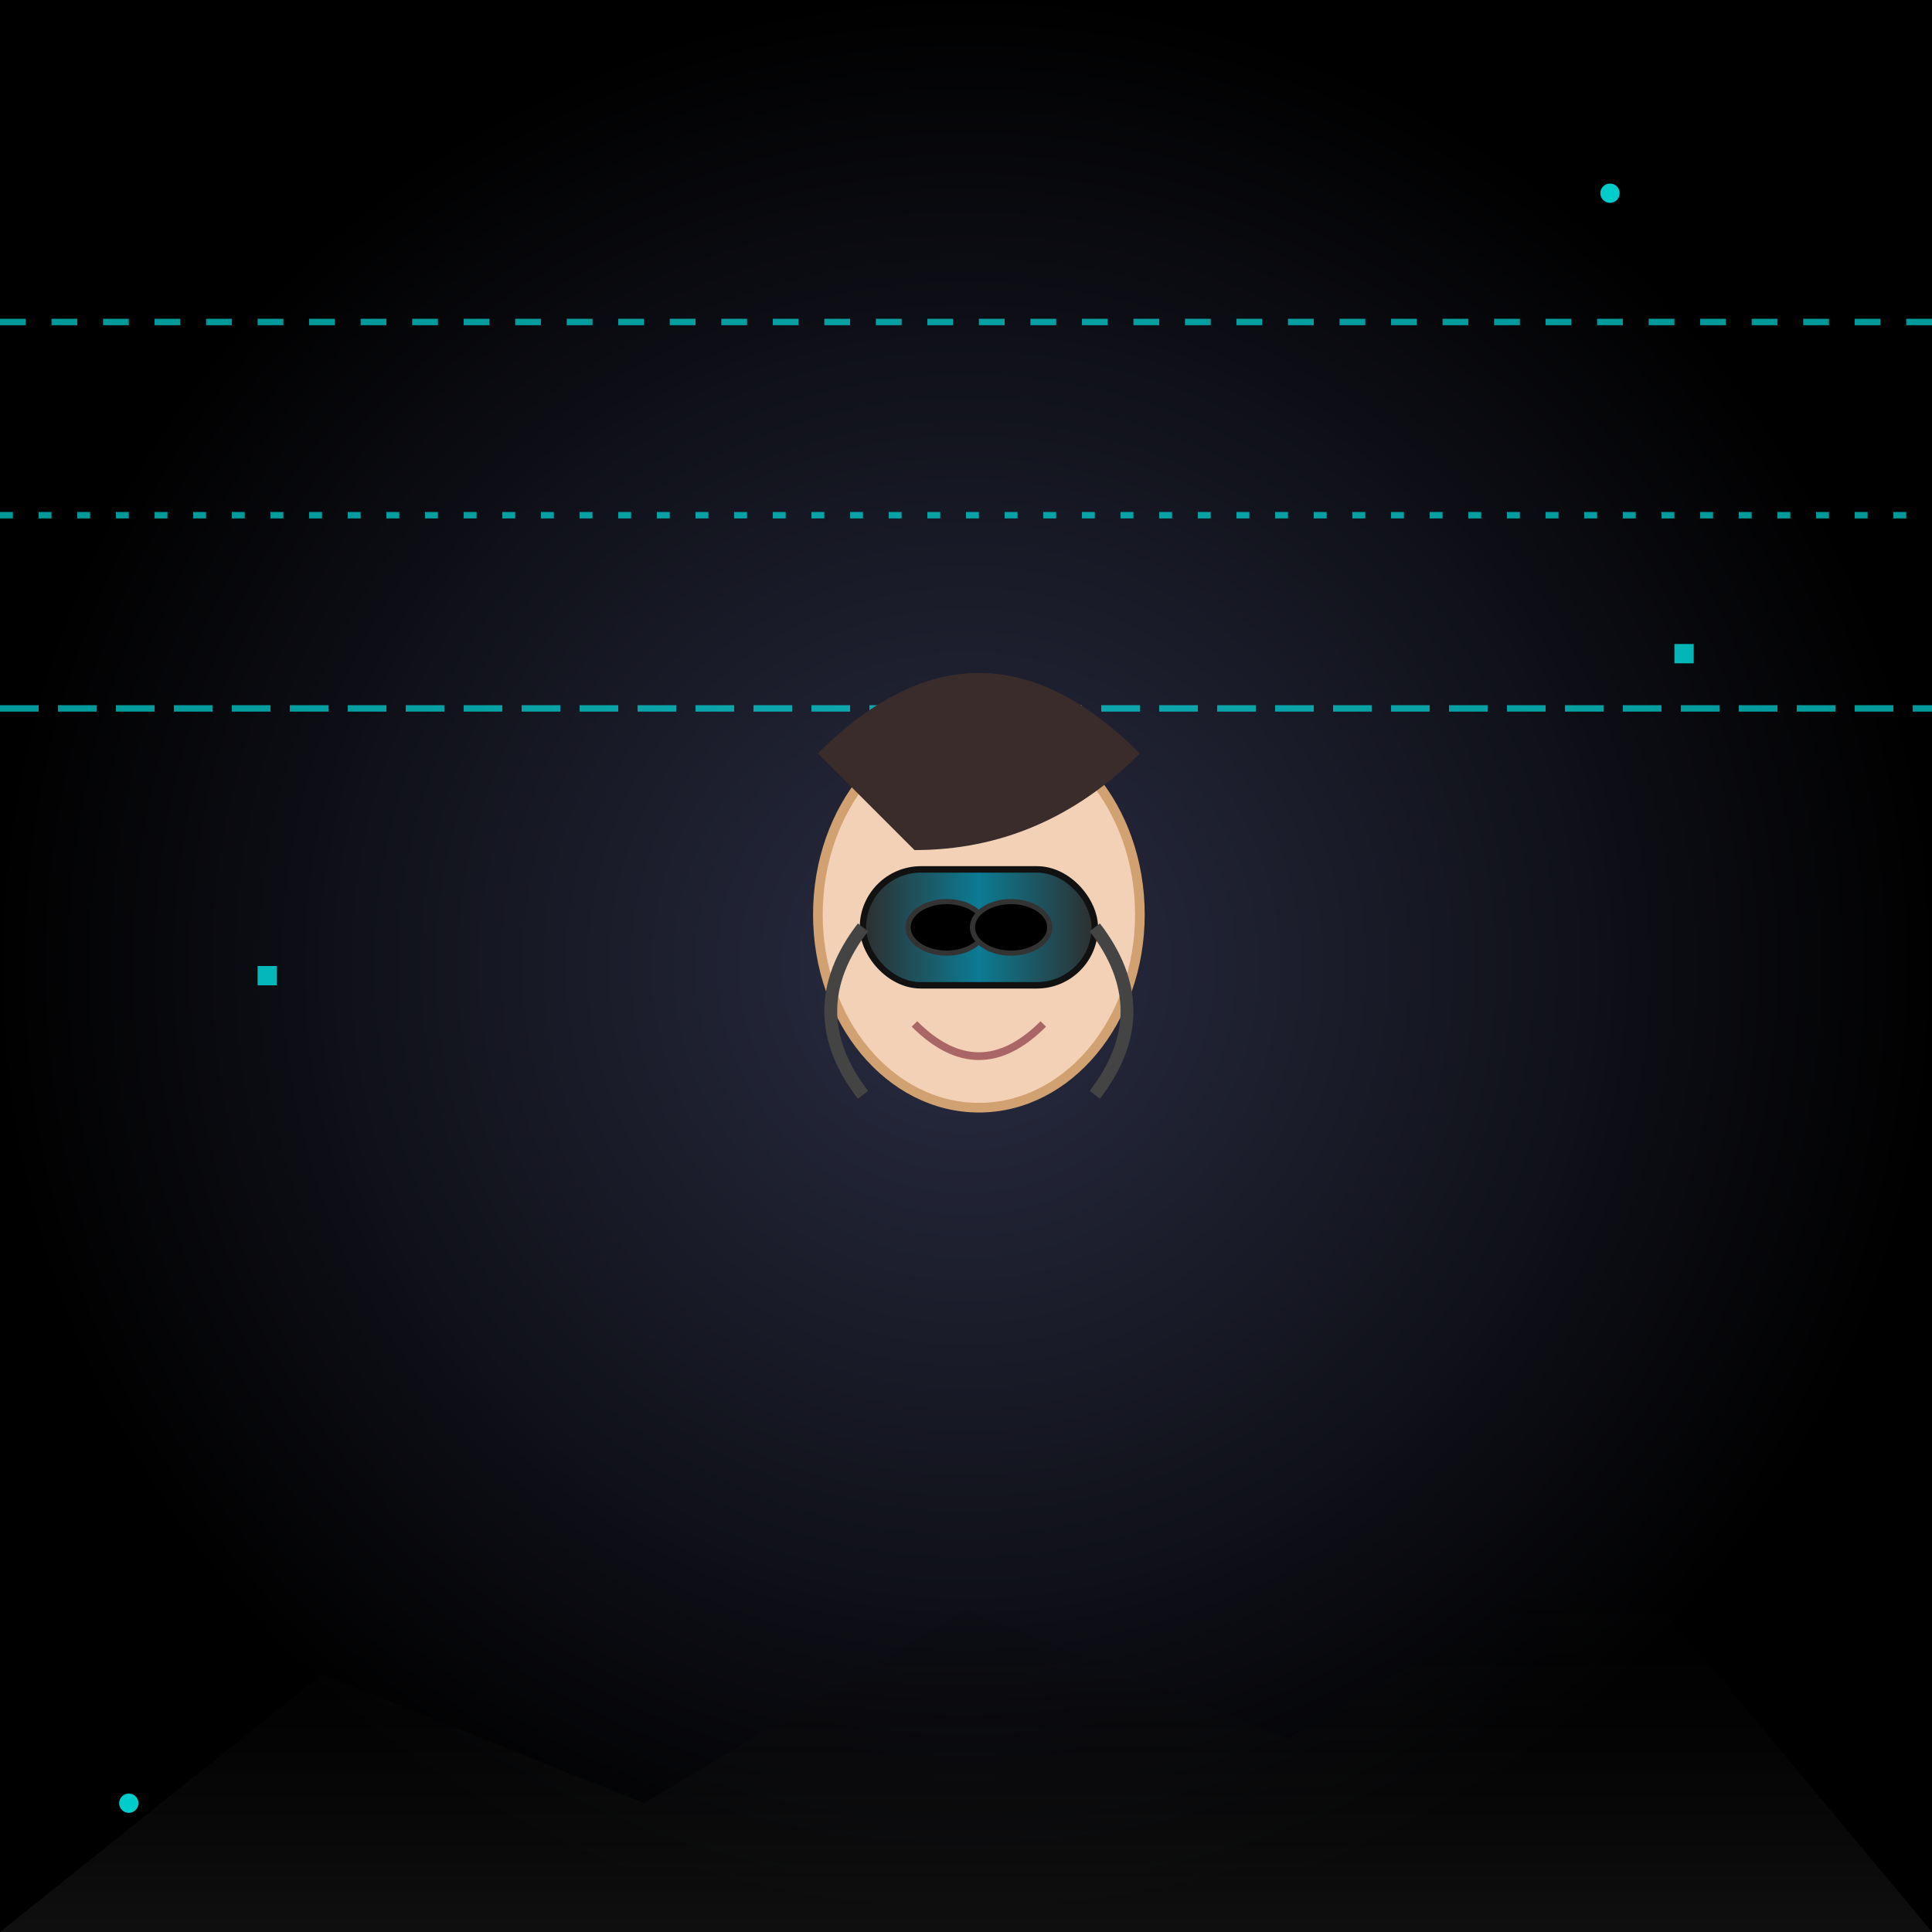
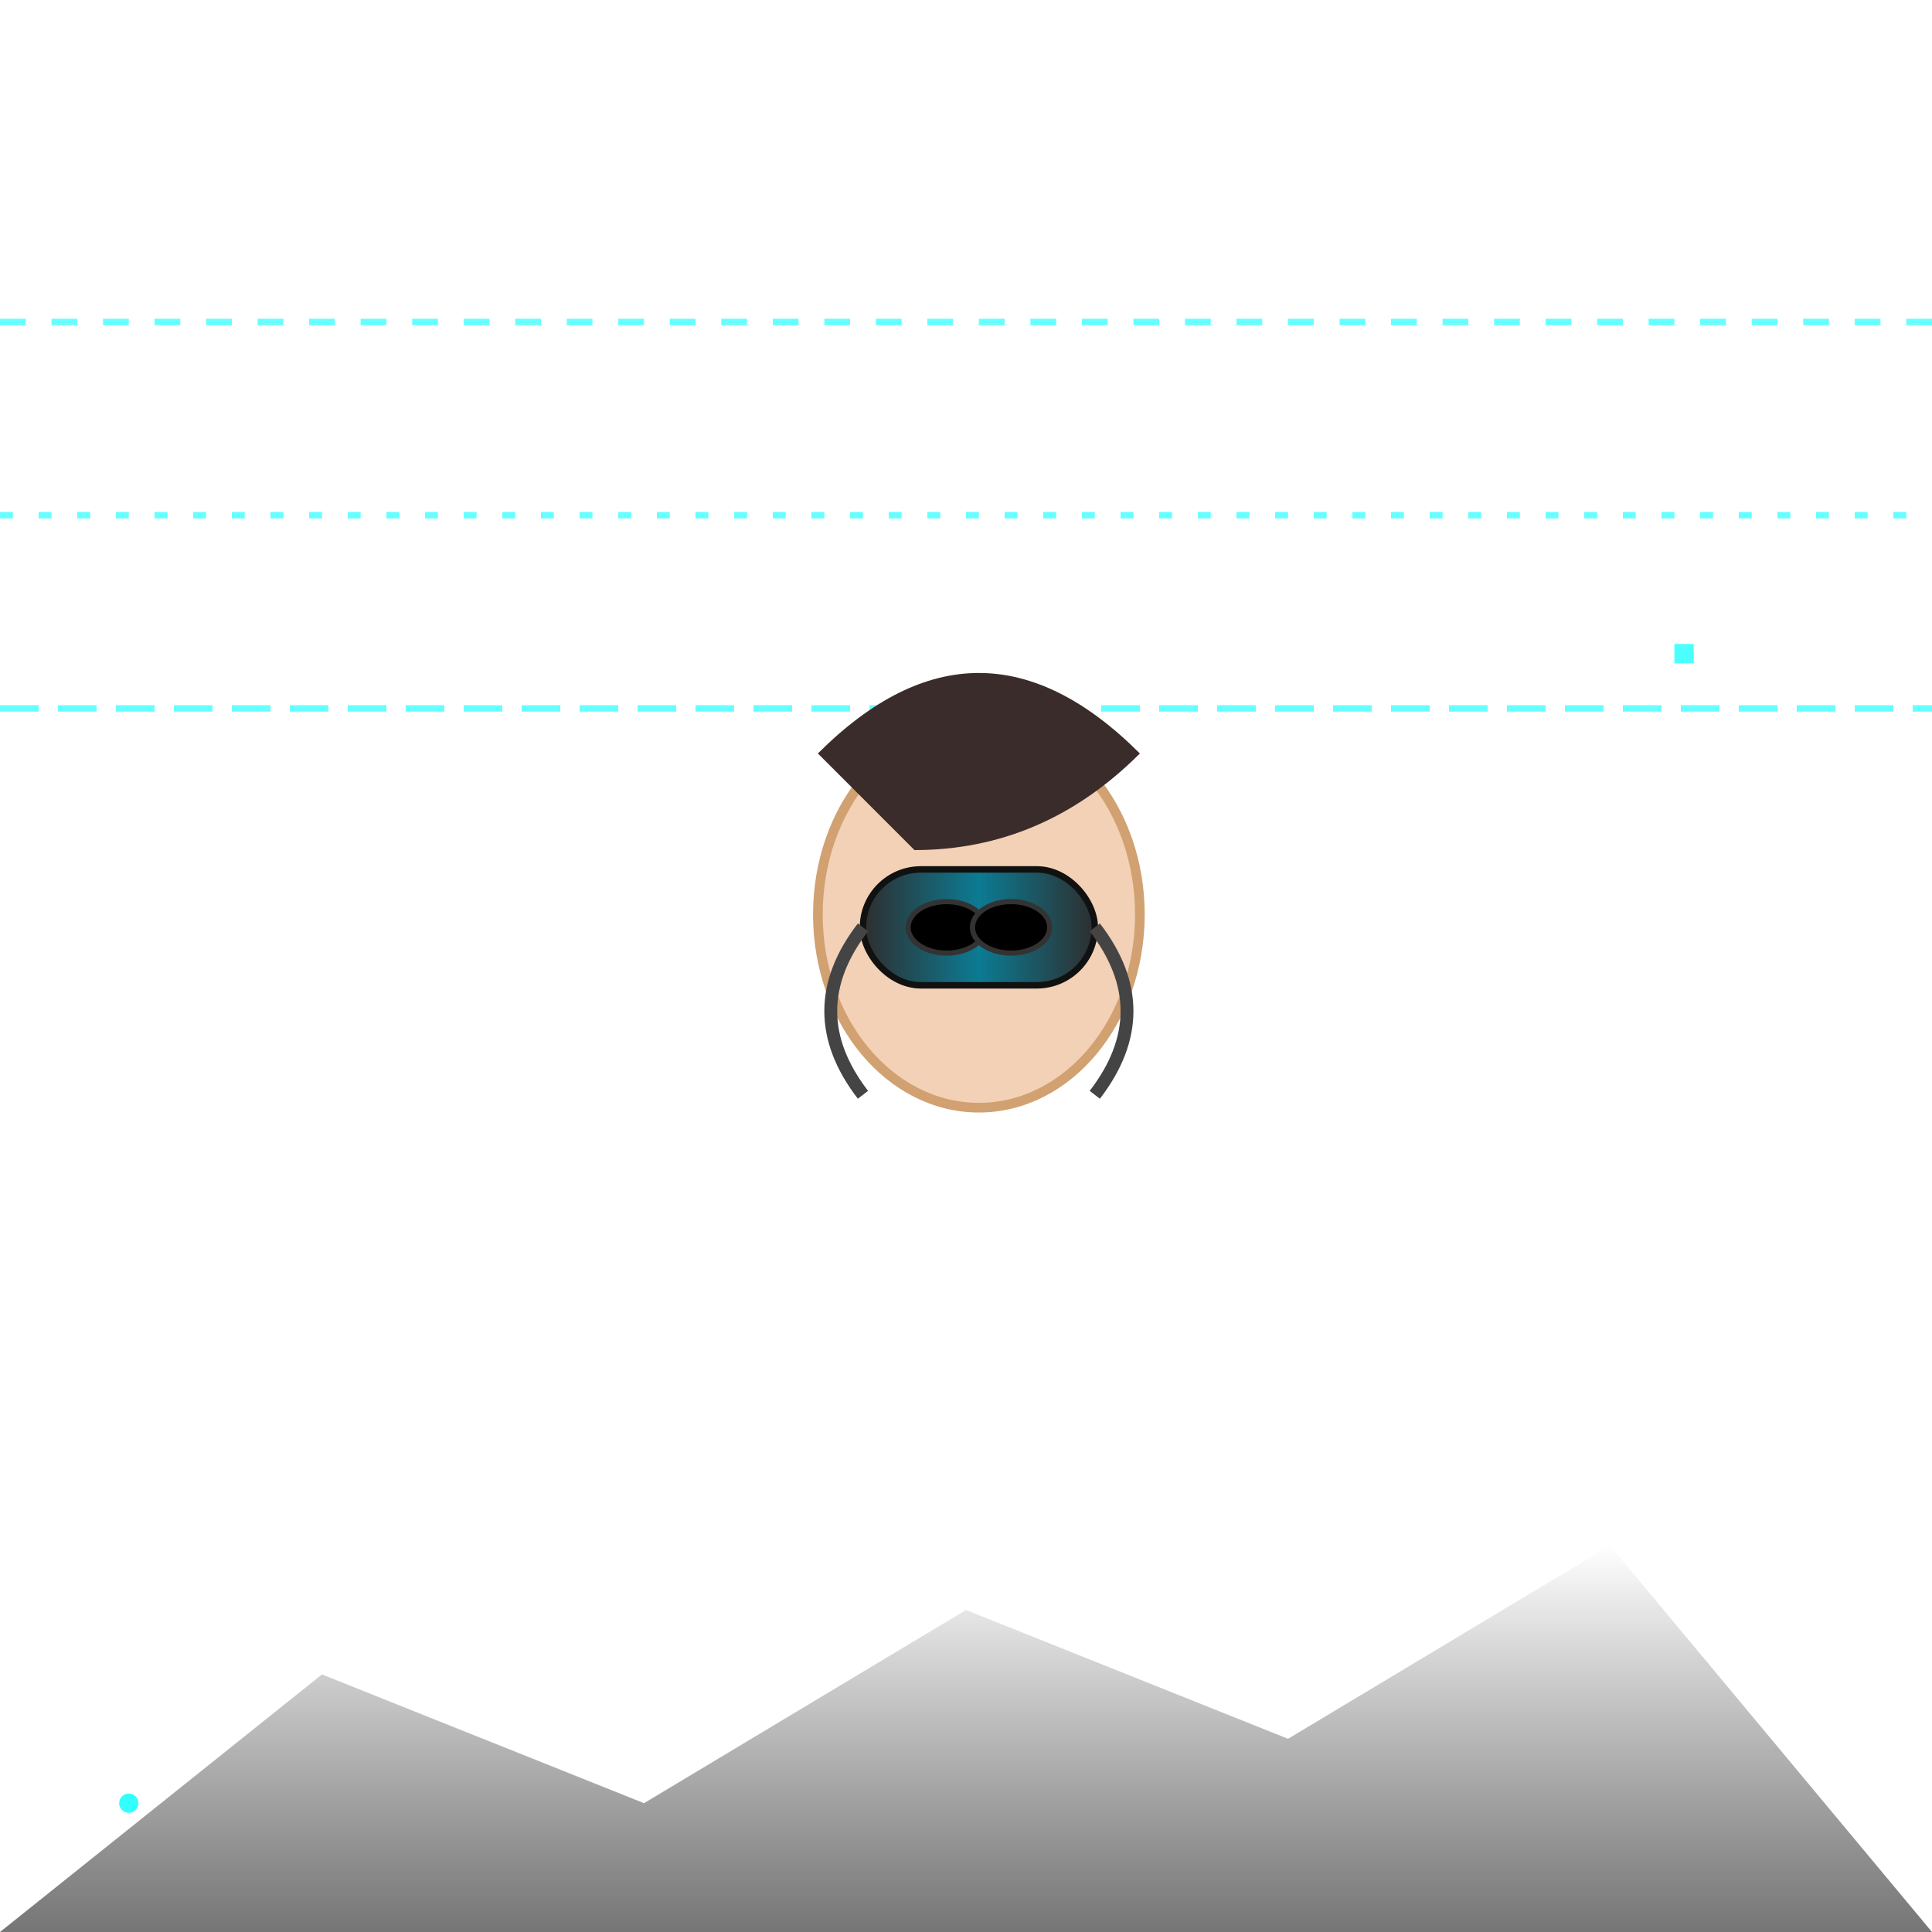
<svg xmlns="http://www.w3.org/2000/svg" viewBox="0 0 300 300">
  <defs>
    <radialGradient id="bgGradient" cx="50%" cy="50%" r="50%">
      <stop offset="0%" stop-color="#2a2d43" />
      <stop offset="100%" stop-color="#000" />
    </radialGradient>
    <linearGradient id="vrGradient" x1="0%" y1="0%" x2="100%" y2="0%">
      <stop offset="0%" stop-color="#2e2e2e" />
      <stop offset="50%" stop-color="#0c7b93" />
      <stop offset="100%" stop-color="#2e2e2e" />
    </linearGradient>
    <linearGradient id="landscapeGradient" x1="0" y1="0" x2="0" y2="1">
      <stop offset="0%" stop-color="transparent" />
      <stop offset="100%" stop-color="#1a1a1a" />
    </linearGradient>
    <filter id="blurShadow" x="-20%" y="-20%" width="140%" height="140%">
      <feGaussianBlur in="SourceAlpha" stdDeviation="2" />
      <feOffset dx="2" dy="2" result="offsetblur" />
      <feComponentTransfer>
        <feFuncA type="linear" slope="0.5" />
      </feComponentTransfer>
      <feMerge>
        <feMergeNode />
        <feMergeNode in="SourceGraphic" />
      </feMerge>
    </filter>
    <pattern id="digitalPattern" patternUnits="userSpaceOnUse" width="10" height="10">
      <rect width="10" height="10" fill="none" />
      <path d="M0,0 L10,10" stroke="#0ff" stroke-width="0.5" />
      <path d="M10,0 L0,10" stroke="#0ff" stroke-width="0.5" />
    </pattern>
  </defs>
-   <rect width="300" height="300" fill="url(#bgGradient)" />
  <g id="digitalOverlay">
    <line x1="0" y1="50" x2="300" y2="50" stroke="#0ff" stroke-width="1" stroke-dasharray="4,4" opacity="0.6" />
    <line x1="0" y1="80" x2="300" y2="80" stroke="#0ff" stroke-width="1" stroke-dasharray="2,4" opacity="0.6" />
    <line x1="0" y1="110" x2="300" y2="110" stroke="#0ff" stroke-width="1" stroke-dasharray="6,3" opacity="0.6" />
-     <circle cx="250" cy="30" r="1.5" fill="#0ff" opacity="0.8" />
    <circle cx="20" cy="280" r="1.5" fill="#0ff" opacity="0.8" />
    <rect x="260" y="100" width="3" height="3" fill="#0ff" opacity="0.7" />
-     <rect x="40" y="150" width="3" height="3" fill="#0ff" opacity="0.7" />
  </g>
  <polygon points="0,300 50,260 100,280 150,250 200,270 250,240 300,300" fill="url(#landscapeGradient)" opacity="0.6" />
  <g id="monaLisa" filter="url(#blurShadow)">
    <ellipse cx="150" cy="140" rx="25" ry="30" fill="#f3d1b6" stroke="#d1a171" stroke-width="1.5" />
    <path d="M125,115 Q150,90 175,115 Q160,130 140,130 Z" fill="#3a2c2a" />
-     <path d="M140,157 Q150,167 160,157" stroke="#a66" fill="none" stroke-width="1.2" />
    <g id="vr">
      <rect x="132" y="133" width="36" height="18" rx="9" ry="9" fill="url(#vrGradient)" stroke="#111" stroke-width="1" />
      <ellipse cx="145" cy="142" rx="6" ry="4" fill="#000" stroke="#333" stroke-width="0.8" />
      <ellipse cx="155" cy="142" rx="6" ry="4" fill="#000" stroke="#333" stroke-width="0.8" />
      <path d="M132,142 Q122,155 132,168" stroke="#444" stroke-width="2" fill="none" />
      <path d="M168,142 Q178,155 168,168" stroke="#444" stroke-width="2" fill="none" />
    </g>
  </g>
</svg>